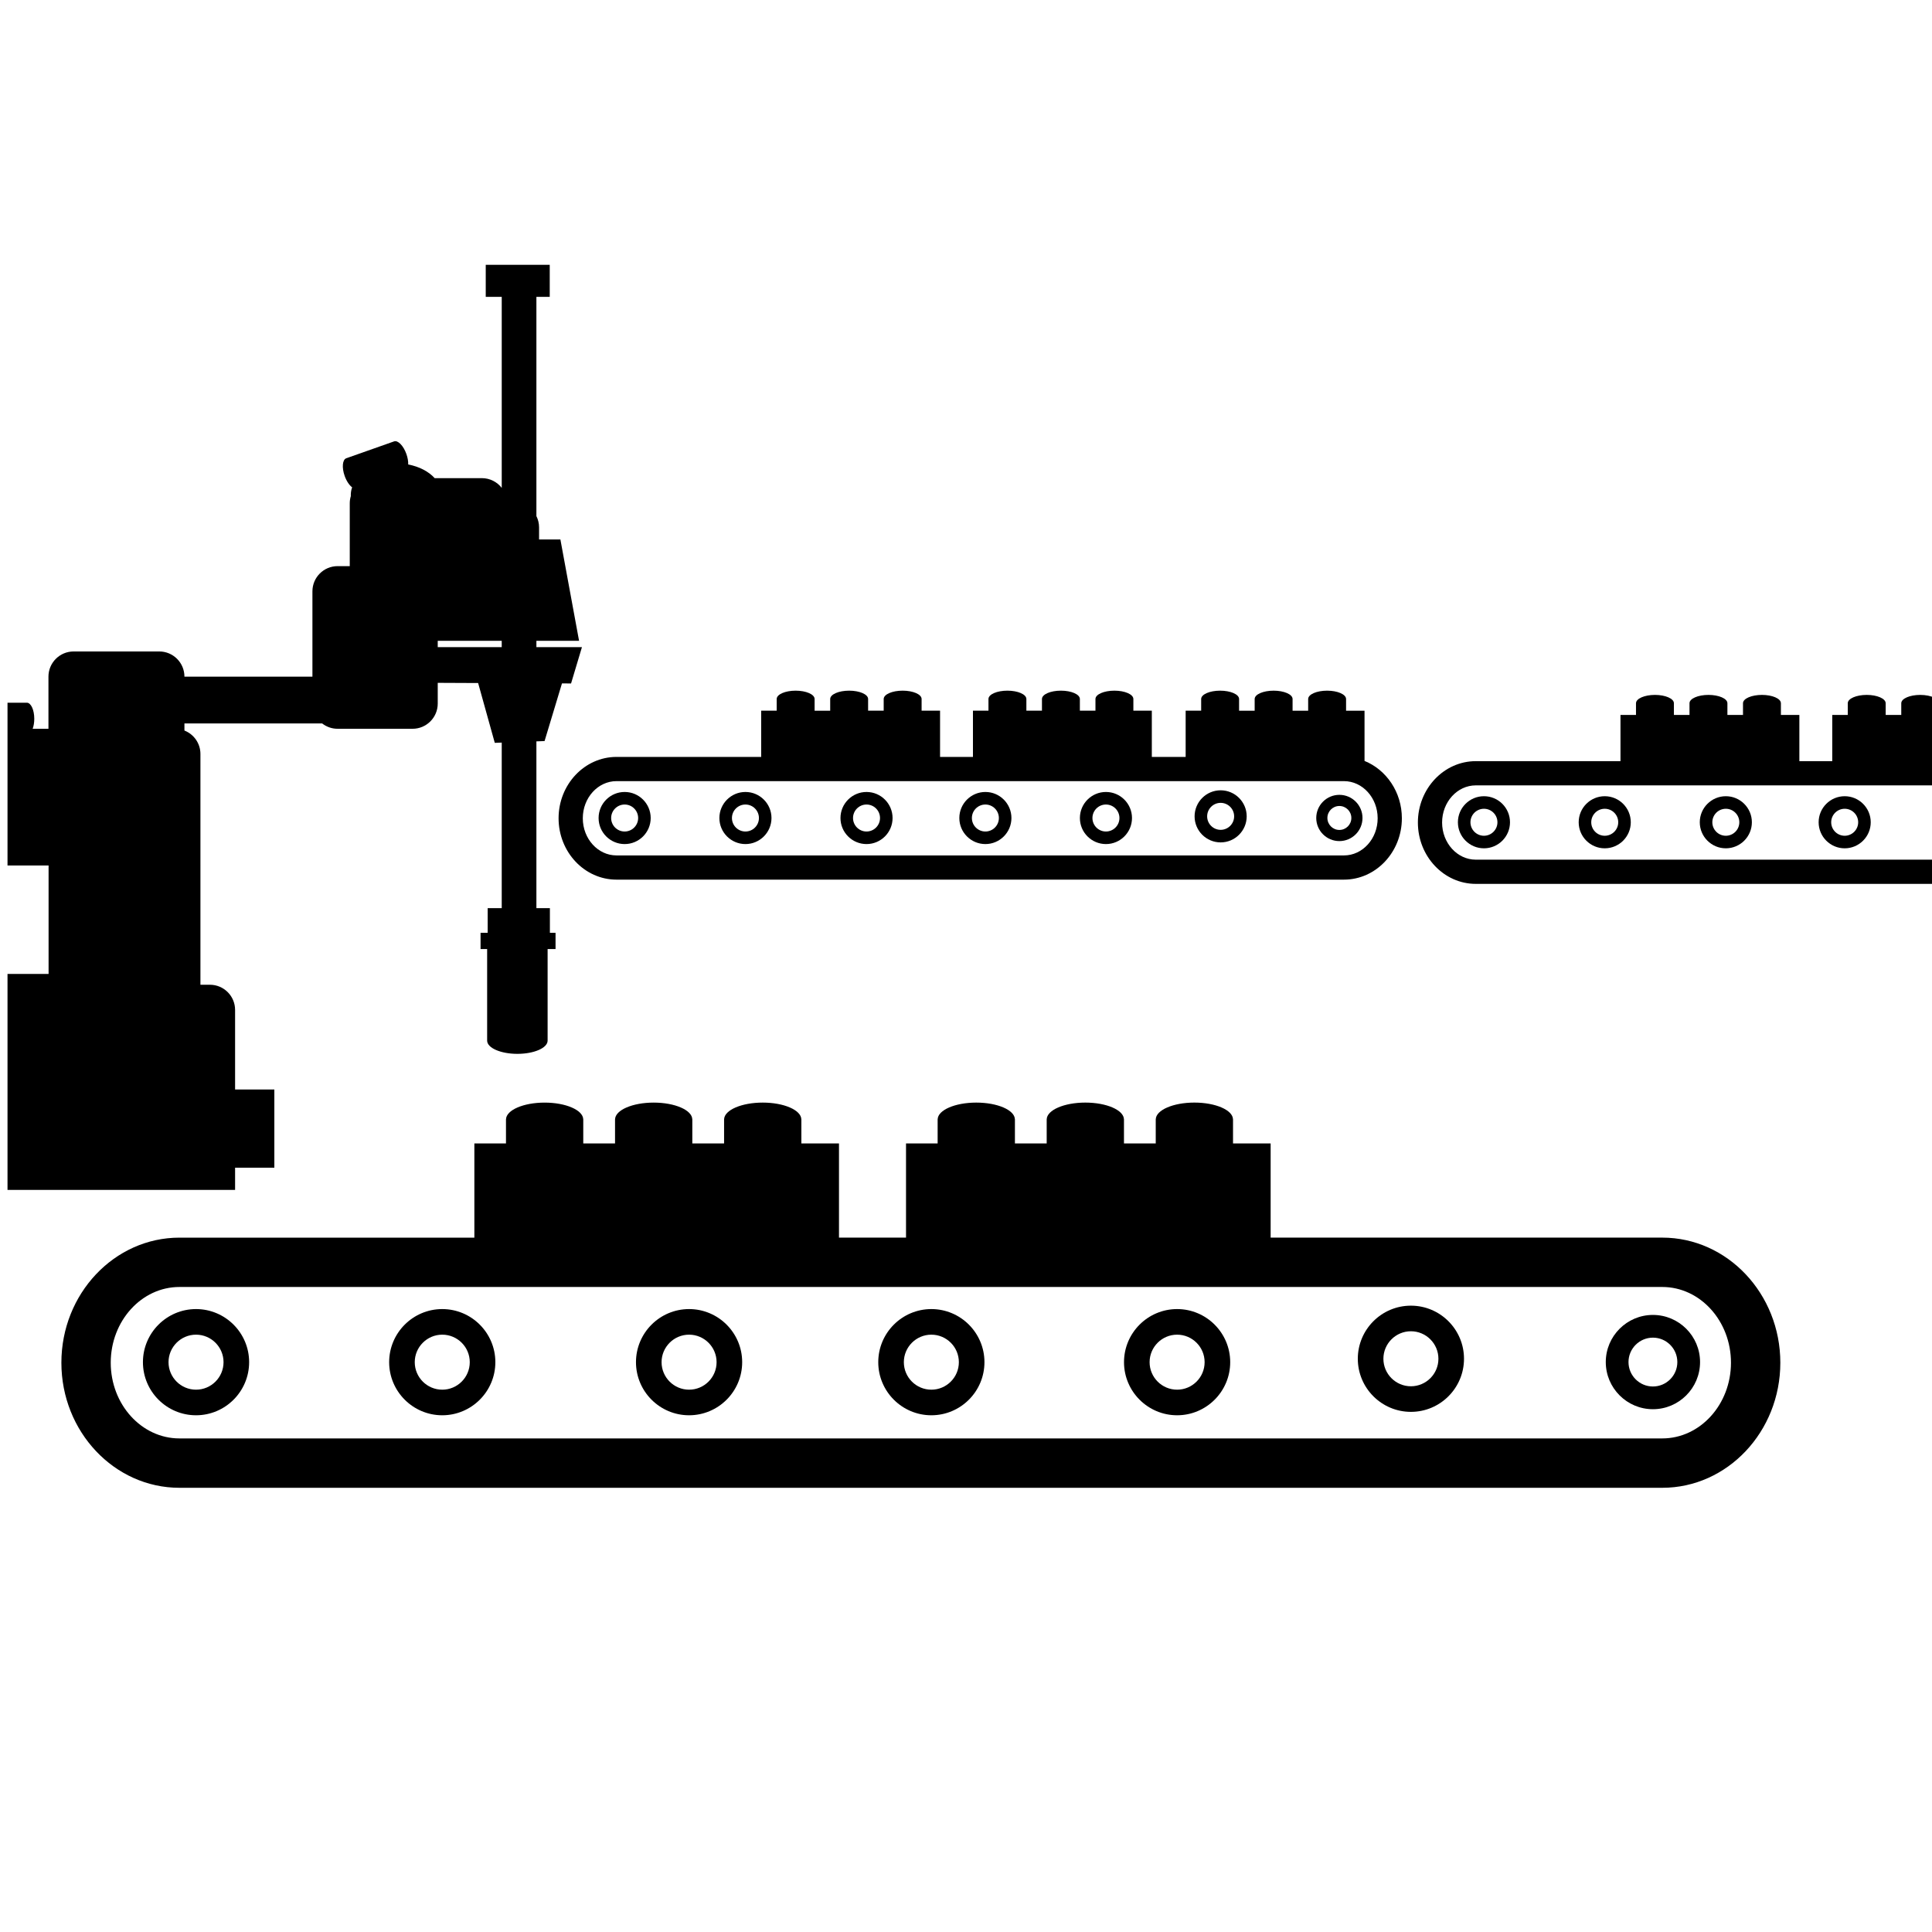
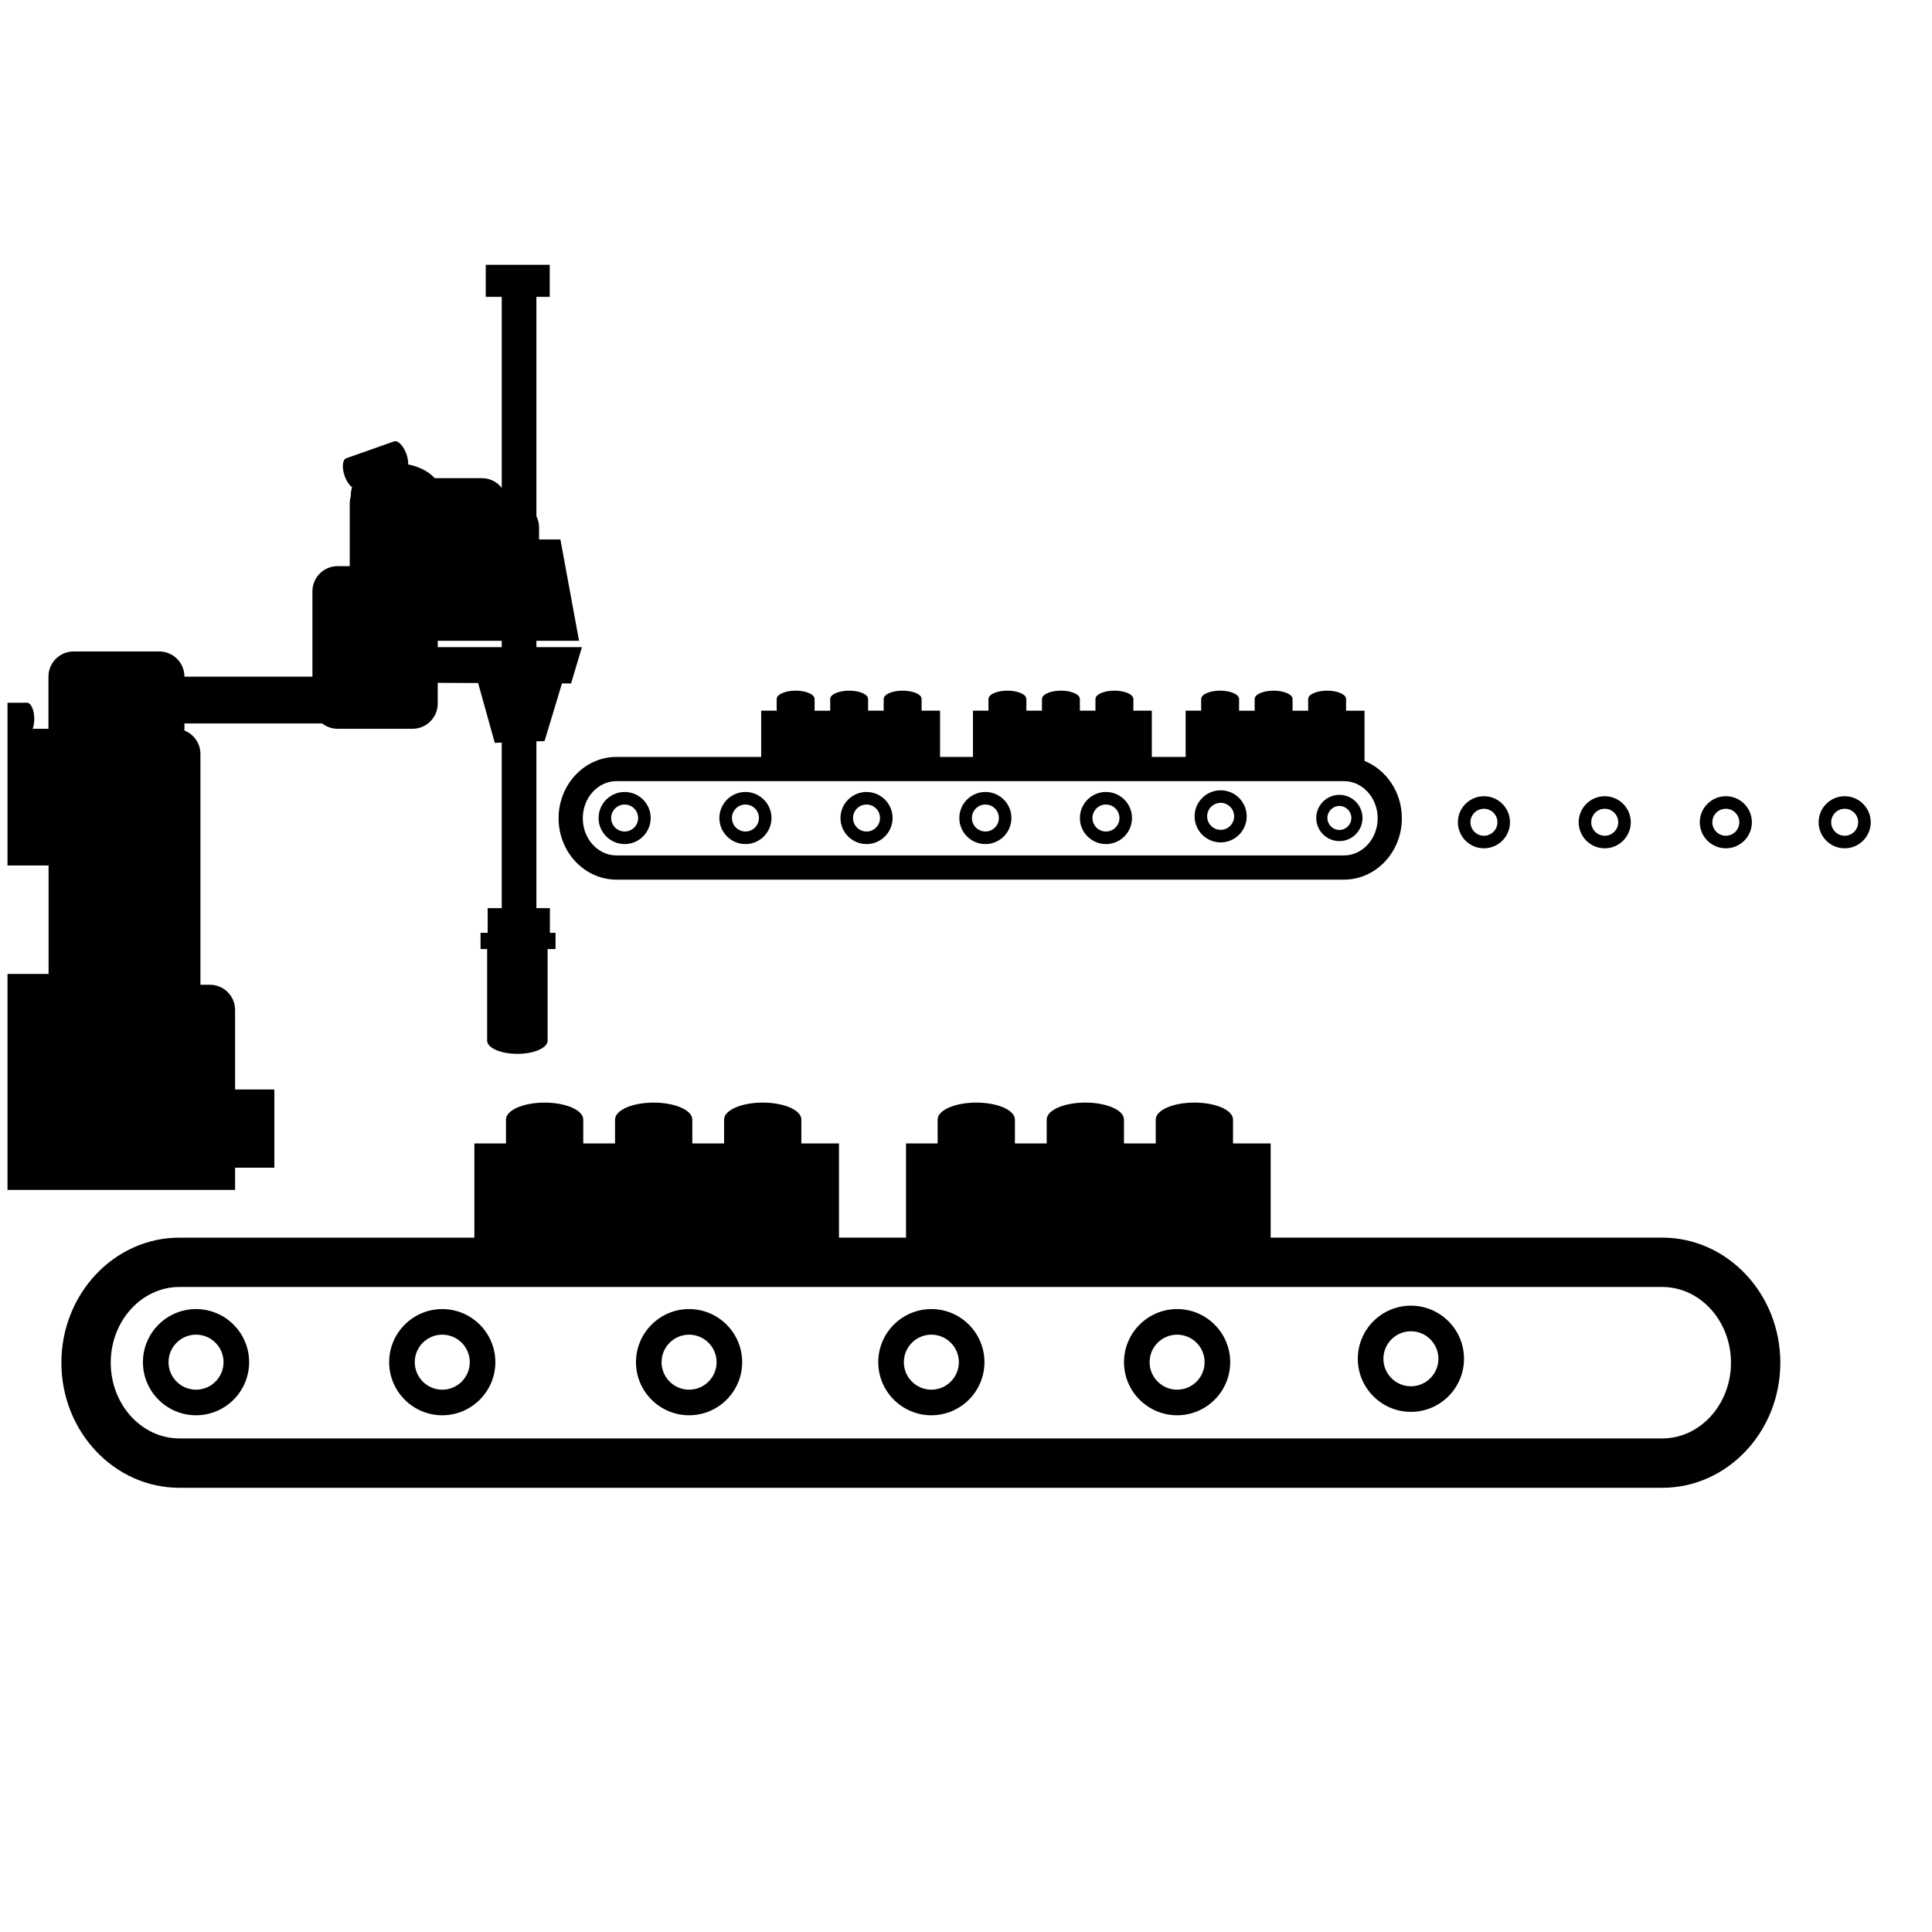
<svg xmlns="http://www.w3.org/2000/svg" version="1.1" id="Layer_10" x="0px" y="0px" width="850.39px" height="850.391px" viewBox="0 0 850.39 850.391" enable-background="new 0 0 850.39 850.391" xml:space="preserve">
  <g>
    <path d="M731.675,544.753H559.285v-41.469h-16.559v-10.647h-0.013c-0.141-4.056-7.69-7.325-16.997-7.325   c-9.305,0-16.854,3.27-16.995,7.325h-0.011v0.097c0,0.006-0.002,0.011-0.002,0.017s0.002,0.012,0.002,0.017v10.518h-13.984v-10.647   h-0.013c-0.141-4.056-7.69-7.325-16.997-7.325c-9.305,0-16.854,3.27-16.995,7.325h-0.011v0.097c0,0.006-0.002,0.011-0.002,0.017   s0.002,0.012,0.002,0.017v10.518h-13.984v-10.647h-0.013c-0.141-4.056-7.69-7.325-16.997-7.325c-9.306,0-16.855,3.27-16.995,7.325   h-0.012v0.104c0,0.003-0.001,0.006-0.001,0.009s0.001,0.006,0.001,0.009v10.525h-13.917v41.469h-29.507v-41.469h-16.559v-10.647   h-0.013c-0.14-4.056-7.69-7.325-16.997-7.325c-9.305,0-16.855,3.27-16.995,7.325h-0.011v0.097c0,0.006-0.002,0.011-0.002,0.017   s0.002,0.012,0.002,0.017v10.518h-13.984v-10.647h-0.013c-0.14-4.056-7.689-7.325-16.997-7.325c-9.305,0-16.855,3.27-16.995,7.325   h-0.011v0.097c0,0.006-0.002,0.011-0.002,0.017s0.002,0.012,0.002,0.017v10.518h-13.984v-10.647h-0.013   c-0.14-4.056-7.689-7.325-16.997-7.325c-9.305,0-16.854,3.27-16.994,7.325h-0.012v0.104c0,0.003-0.001,0.006-0.001,0.009   s0.001,0.006,0.001,0.009v10.525h-13.917v41.469H78.972c-28.648,0-51.954,24.697-51.954,55.054s23.306,55.053,51.954,55.053   h652.703c28.648,0,51.955-24.696,51.955-55.053S760.324,544.753,731.675,544.753z M731.675,633.135H78.972   c-16.669,0-30.23-14.951-30.23-33.328c0-18.378,13.562-33.329,30.23-33.329h652.703c16.669,0,30.23,14.951,30.23,33.329   C761.906,618.184,748.344,633.135,731.675,633.135z" />
    <path d="M86.286,576.202c-12.888,0-23.373,10.484-23.373,23.372s10.485,23.372,23.373,23.372c12.887,0,23.372-10.484,23.372-23.372   S99.173,576.202,86.286,576.202z M86.286,611.683c-6.676,0-12.108-5.432-12.108-12.108s5.432-12.108,12.108-12.108   s12.107,5.432,12.107,12.108S92.962,611.683,86.286,611.683z" />
-     <path d="M727.55,578.78c-11.441,0-20.75,9.308-20.75,20.749s9.309,20.749,20.75,20.749c11.44,0,20.748-9.308,20.748-20.749   S738.991,578.78,727.55,578.78z M727.55,610.278c-5.928,0-10.75-4.822-10.75-10.749s4.822-10.749,10.75-10.749   c5.927,0,10.748,4.822,10.748,10.749S733.477,610.278,727.55,610.278z" />
    <path d="M194.663,576.202c-12.887,0-23.372,10.484-23.372,23.372s10.485,23.372,23.372,23.372   c12.888,0,23.373-10.484,23.373-23.372S207.551,576.202,194.663,576.202z M194.663,611.683c-6.676,0-12.107-5.432-12.107-12.108   s5.431-12.108,12.107-12.108s12.108,5.432,12.108,12.108S201.339,611.683,194.663,611.683z" />
    <path d="M303.305,576.202c-12.888,0-23.373,10.484-23.373,23.372s10.485,23.372,23.373,23.372   c12.887,0,23.372-10.484,23.372-23.372S316.192,576.202,303.305,576.202z M303.305,611.683c-6.676,0-12.108-5.432-12.108-12.108   s5.432-12.108,12.108-12.108s12.107,5.432,12.107,12.108S309.981,611.683,303.305,611.683z" />
    <path d="M409.947,576.202c-12.888,0-23.373,10.484-23.373,23.372s10.485,23.372,23.373,23.372   c12.887,0,23.371-10.484,23.371-23.372S422.834,576.202,409.947,576.202z M409.947,611.683c-6.677,0-12.108-5.432-12.108-12.108   s5.432-12.108,12.108-12.108c6.676,0,12.106,5.432,12.106,12.108S416.623,611.683,409.947,611.683z" />
    <path d="M518.118,576.202c-12.888,0-23.373,10.484-23.373,23.372s10.485,23.372,23.373,23.372   c12.887,0,23.371-10.484,23.371-23.372S531.004,576.202,518.118,576.202z M518.118,611.683c-6.677,0-12.109-5.432-12.109-12.108   s5.433-12.108,12.109-12.108c6.676,0,12.107,5.432,12.107,12.108S524.793,611.683,518.118,611.683z" />
    <path d="M621.027,574.702c-12.888,0-23.373,10.484-23.373,23.372s10.485,23.372,23.373,23.372c12.887,0,23.37-10.484,23.37-23.372   S633.914,574.702,621.027,574.702z M621.027,610.183c-6.677,0-12.109-5.432-12.109-12.108s5.433-12.108,12.109-12.108   c6.676,0,12.106,5.432,12.106,12.108S627.703,610.183,621.027,610.183z" />
    <path d="M641.708,361.927c0,6.322,5.143,11.466,11.467,11.466c6.322,0,11.465-5.144,11.465-11.466s-5.143-11.466-11.465-11.466   C646.85,350.461,641.708,355.604,641.708,361.927z M659.114,361.927c0,3.275-2.666,5.94-5.939,5.94   c-3.275,0-5.941-2.665-5.941-5.94s2.666-5.94,5.941-5.94C656.448,355.986,659.114,358.651,659.114,361.927z" />
    <path d="M694.875,361.927c0,6.322,5.145,11.466,11.467,11.466s11.465-5.144,11.465-11.466s-5.143-11.466-11.465-11.466   S694.875,355.604,694.875,361.927z M712.282,361.927c0,3.275-2.664,5.94-5.939,5.94s-5.939-2.665-5.939-5.94s2.664-5.94,5.939-5.94   S712.282,358.651,712.282,361.927z" />
    <path d="M748.174,361.927c0,6.322,5.143,11.466,11.465,11.466s11.467-5.144,11.467-11.466s-5.145-11.466-11.467-11.466   S748.174,355.604,748.174,361.927z M765.581,361.927c0,3.275-2.666,5.94-5.941,5.94c-3.273,0-5.939-2.665-5.939-5.94   s2.666-5.94,5.939-5.94C762.915,355.986,765.581,358.651,765.581,361.927z" />
    <path d="M800.491,361.927c0,6.322,5.145,11.466,11.467,11.466c6.32,0,11.465-5.144,11.465-11.466s-5.145-11.466-11.465-11.466   C805.635,350.461,800.491,355.604,800.491,361.927z M817.897,361.927c0,3.275-2.664,5.94-5.939,5.94s-5.939-2.665-5.939-5.94   s2.664-5.94,5.939-5.94S817.897,358.651,817.897,361.927z" />
    <path d="M245.867,360.174c0,14.893,11.434,27.008,25.487,27.008h320.207c14.055,0,25.488-12.116,25.488-27.008   c0-11.514-6.838-21.363-16.435-25.241v-22.111h-8.124v-5.223h-0.007c-0.068-1.99-3.771-3.594-8.337-3.594   c-4.565,0-8.269,1.604-8.337,3.594h-0.007v5.223h-6.859v-5.223h-0.007c-0.068-1.99-3.772-3.594-8.339-3.594   c-4.564,0-8.269,1.604-8.337,3.594h-0.006v0.047c0,0.003-0.001,0.005-0.001,0.008s0.001,0.005,0.001,0.008v5.159h-6.86v-5.223   h-0.007c-0.068-1.99-3.772-3.594-8.337-3.594c-4.565,0-8.27,1.604-8.338,3.594h-0.006v0.047c0,0.003-0.001,0.005-0.001,0.008   s0.001,0.005,0.001,0.008v5.159h-6.828v20.345h-14.891v-20.345h-8.123v-5.223h-0.007c-0.068-1.99-3.772-3.594-8.338-3.594   s-8.269,1.604-8.337,3.594h-0.006v0.047c0,0.003-0.001,0.005-0.001,0.008s0.001,0.005,0.001,0.008v5.159h-6.86v-5.223h-0.007   c-0.068-1.99-3.772-3.594-8.338-3.594c-4.564,0-8.269,1.604-8.337,3.594h-0.007v5.223h-6.859v-5.223h-0.007   c-0.068-1.99-3.772-3.594-8.338-3.594s-8.269,1.604-8.337,3.594h-0.007v5.223h-6.828v20.345h-14.476v-20.345h-8.123v-5.223h-0.006   c-0.069-1.99-3.773-3.594-8.338-3.594c-4.565,0-8.269,1.604-8.338,3.594h-0.006v0.051c0,0.001,0,0.003,0,0.004s0,0.003,0,0.004   v5.163h-6.86v-5.223H382.1c-0.069-1.99-3.773-3.594-8.338-3.594c-4.565,0-8.269,1.604-8.338,3.594h-0.005v0.043   c0,0.004-0.001,0.008-0.001,0.013s0.001,0.008,0.001,0.013v5.155h-6.861v-5.223h-0.006c-0.069-1.99-3.772-3.594-8.338-3.594   c-4.565,0-8.269,1.604-8.337,3.594h-0.006v0.051c0,0.001,0,0.003,0,0.004s0,0.003,0,0.004v5.163h-6.828v20.345h-63.688   C257.301,333.166,245.867,345.282,245.867,360.174z M271.354,343.823h320.207c8.178,0,14.83,7.335,14.83,16.351   c0,9.016-6.652,16.35-14.83,16.35H271.354c-8.177,0-14.83-7.334-14.83-16.35C256.524,351.158,263.177,343.823,271.354,343.823z" />
    <path d="M274.943,371.526c6.322,0,11.466-5.144,11.466-11.466c0-6.323-5.144-11.466-11.466-11.466   c-6.323,0-11.466,5.144-11.466,11.466C263.477,366.383,268.62,371.526,274.943,371.526z M274.943,354.12   c3.275,0,5.94,2.665,5.94,5.94s-2.665,5.94-5.94,5.94c-3.275,0-5.94-2.665-5.94-5.94S271.667,354.12,274.943,354.12z" />
    <path d="M589.538,370.217c5.612,0,10.179-4.566,10.179-10.179c0-5.613-4.566-10.18-10.179-10.18c-5.613,0-10.18,4.566-10.18,10.18   C579.358,365.651,583.924,370.217,589.538,370.217z M589.538,354.764c2.908,0,5.273,2.365,5.273,5.274   c0,2.907-2.365,5.273-5.273,5.273s-5.273-2.366-5.273-5.273C584.264,357.13,586.629,354.764,589.538,354.764z" />
    <path d="M328.111,371.526c6.322,0,11.466-5.144,11.466-11.466c0-6.323-5.144-11.466-11.466-11.466s-11.466,5.144-11.466,11.466   C316.645,366.383,321.789,371.526,328.111,371.526z M328.111,354.12c3.275,0,5.939,2.665,5.939,5.94s-2.665,5.94-5.939,5.94   c-3.275,0-5.94-2.665-5.94-5.94S324.836,354.12,328.111,354.12z" />
    <path d="M381.409,371.526c6.322,0,11.466-5.144,11.466-11.466c0-6.323-5.145-11.466-11.466-11.466s-11.466,5.144-11.466,11.466   C369.943,366.383,375.087,371.526,381.409,371.526z M381.409,354.12c3.275,0,5.94,2.665,5.94,5.94s-2.665,5.94-5.94,5.94   c-3.275,0-5.94-2.665-5.94-5.94S378.134,354.12,381.409,354.12z" />
    <path d="M433.726,371.526c6.322,0,11.466-5.144,11.466-11.466c0-6.323-5.144-11.466-11.466-11.466s-11.466,5.144-11.466,11.466   C422.26,366.383,427.404,371.526,433.726,371.526z M433.726,354.12c3.275,0,5.939,2.665,5.939,5.94s-2.664,5.94-5.939,5.94   s-5.939-2.665-5.939-5.94S430.451,354.12,433.726,354.12z" />
    <path d="M486.793,371.526c6.321,0,11.465-5.144,11.465-11.466c0-6.323-5.144-11.466-11.465-11.466   c-6.323,0-11.467,5.144-11.467,11.466C475.327,366.383,480.47,371.526,486.793,371.526z M486.793,354.12   c3.275,0,5.939,2.665,5.939,5.94s-2.664,5.94-5.939,5.94s-5.941-2.665-5.941-5.94S483.518,354.12,486.793,354.12z" />
    <path d="M537.28,370.79c6.321,0,11.464-5.144,11.464-11.466c0-6.322-5.143-11.466-11.464-11.466   c-6.323,0-11.468,5.144-11.468,11.466C525.812,365.647,530.957,370.79,537.28,370.79z M537.28,353.384   c3.273,0,5.938,2.665,5.938,5.94c0,3.276-2.664,5.94-5.938,5.94c-3.275,0-5.941-2.665-5.941-5.94   C531.338,356.049,534.004,353.384,537.28,353.384z" />
-     <path d="M851.39,307.078c-1.525-0.74-3.728-1.208-6.187-1.208c-4.564,0-8.269,1.604-8.337,3.594h-0.007v5.223H830v-5.223h-0.007   c-0.068-1.99-3.772-3.594-8.337-3.594c-4.566,0-8.271,1.604-8.339,3.594h-0.005v0.039c0,0.006-0.002,0.011-0.002,0.017   s0.002,0.011,0.002,0.017v5.15h-6.828v20.344h-14.477v-20.344h-8.123v-5.223h-0.007c-0.068-1.99-3.772-3.594-8.337-3.594   c-4.566,0-8.271,1.604-8.339,3.594h-0.005v0.039c0,0.006-0.002,0.011-0.002,0.017s0.002,0.011,0.002,0.017v5.15h-6.861v-5.223   h-0.007c-0.068-1.99-3.772-3.594-8.337-3.594s-8.269,1.604-8.337,3.594h-0.007v5.223h-6.861v-5.223h-0.007   c-0.068-1.99-3.771-3.594-8.337-3.594c-4.564,0-8.269,1.604-8.337,3.594H720.1v5.223h-6.826v20.344h-63.689   c-14.053,0-25.486,12.116-25.486,27.009c0,14.892,11.434,27.008,25.486,27.008H851.39V378.39H649.584   c-8.176,0-14.83-7.334-14.83-16.35c0-9.016,6.654-16.351,14.83-16.351H851.39V307.078z" />
    <path d="M103.478,513.976h17.278v-34.428h-17.278v-35.009c0-6.126-4.965-11.091-11.089-11.091h-4.167V331.87   c0-4.695-2.922-8.699-7.042-10.316v-3.121h60.617c1.88,1.466,4.238,2.348,6.807,2.348h32.981c6.124,0,11.089-4.965,11.089-11.09   v-9.13l17.778,0.081l7.329,26.329l3.06-0.109v72.877h-6.189v10.856h-3.129v7.14h2.896v40.219h0.009c0,0.031-0.009,0.061-0.009,0.09   c0,3.213,5.958,5.818,13.308,5.818s13.308-2.605,13.308-5.818c0-0.029-0.009-0.059-0.009-0.09h0.009v-40.219h3.492v-7.14h-2.488   v-10.856h-5.939v-73.422l3.592-0.128l7.661-25.377l4.004,0.018l4.792-15.987h-20.049v-2.791h18.778l-8.216-44.597h-9.388v-5.341   c0-1.779-0.43-3.454-1.174-4.944v-96.515h5.869v-14.083h-28.167v14.083h7.041v84.089c-2.029-2.603-5.185-4.283-8.741-4.283h-20.773   c-2.635-2.908-6.77-5.089-11.654-6.016c0.047-1.326-0.206-2.93-0.789-4.579c-1.299-3.683-3.732-6.183-5.434-5.582l-21.027,7.419   c-1.703,0.601-2.028,4.073-0.729,7.756c0.81,2.297,2.06,4.132,3.299,5.044c-0.384,1.076-0.59,2.201-0.59,3.359   c0,0.162,0.009,0.323,0.017,0.484c-0.306,1.016-0.474,2.09-0.474,3.204v27.639h-5.341c-6.125,0-11.09,4.965-11.09,11.091v37.555   H81.18c0-6.125-4.965-11.089-11.09-11.089H32.414c-6.124,0-11.089,4.965-11.089,11.089v22.946h-6.951   c0.446-1.209,0.714-2.737,0.714-4.404c0-3.905-1.462-7.072-3.267-7.072H3.306v71.655h18.079v47.729H3.306v95.054h100.172V513.976z    M192.673,282.051h28.167v2.791h-28.167V282.051z" />
  </g>
</svg>